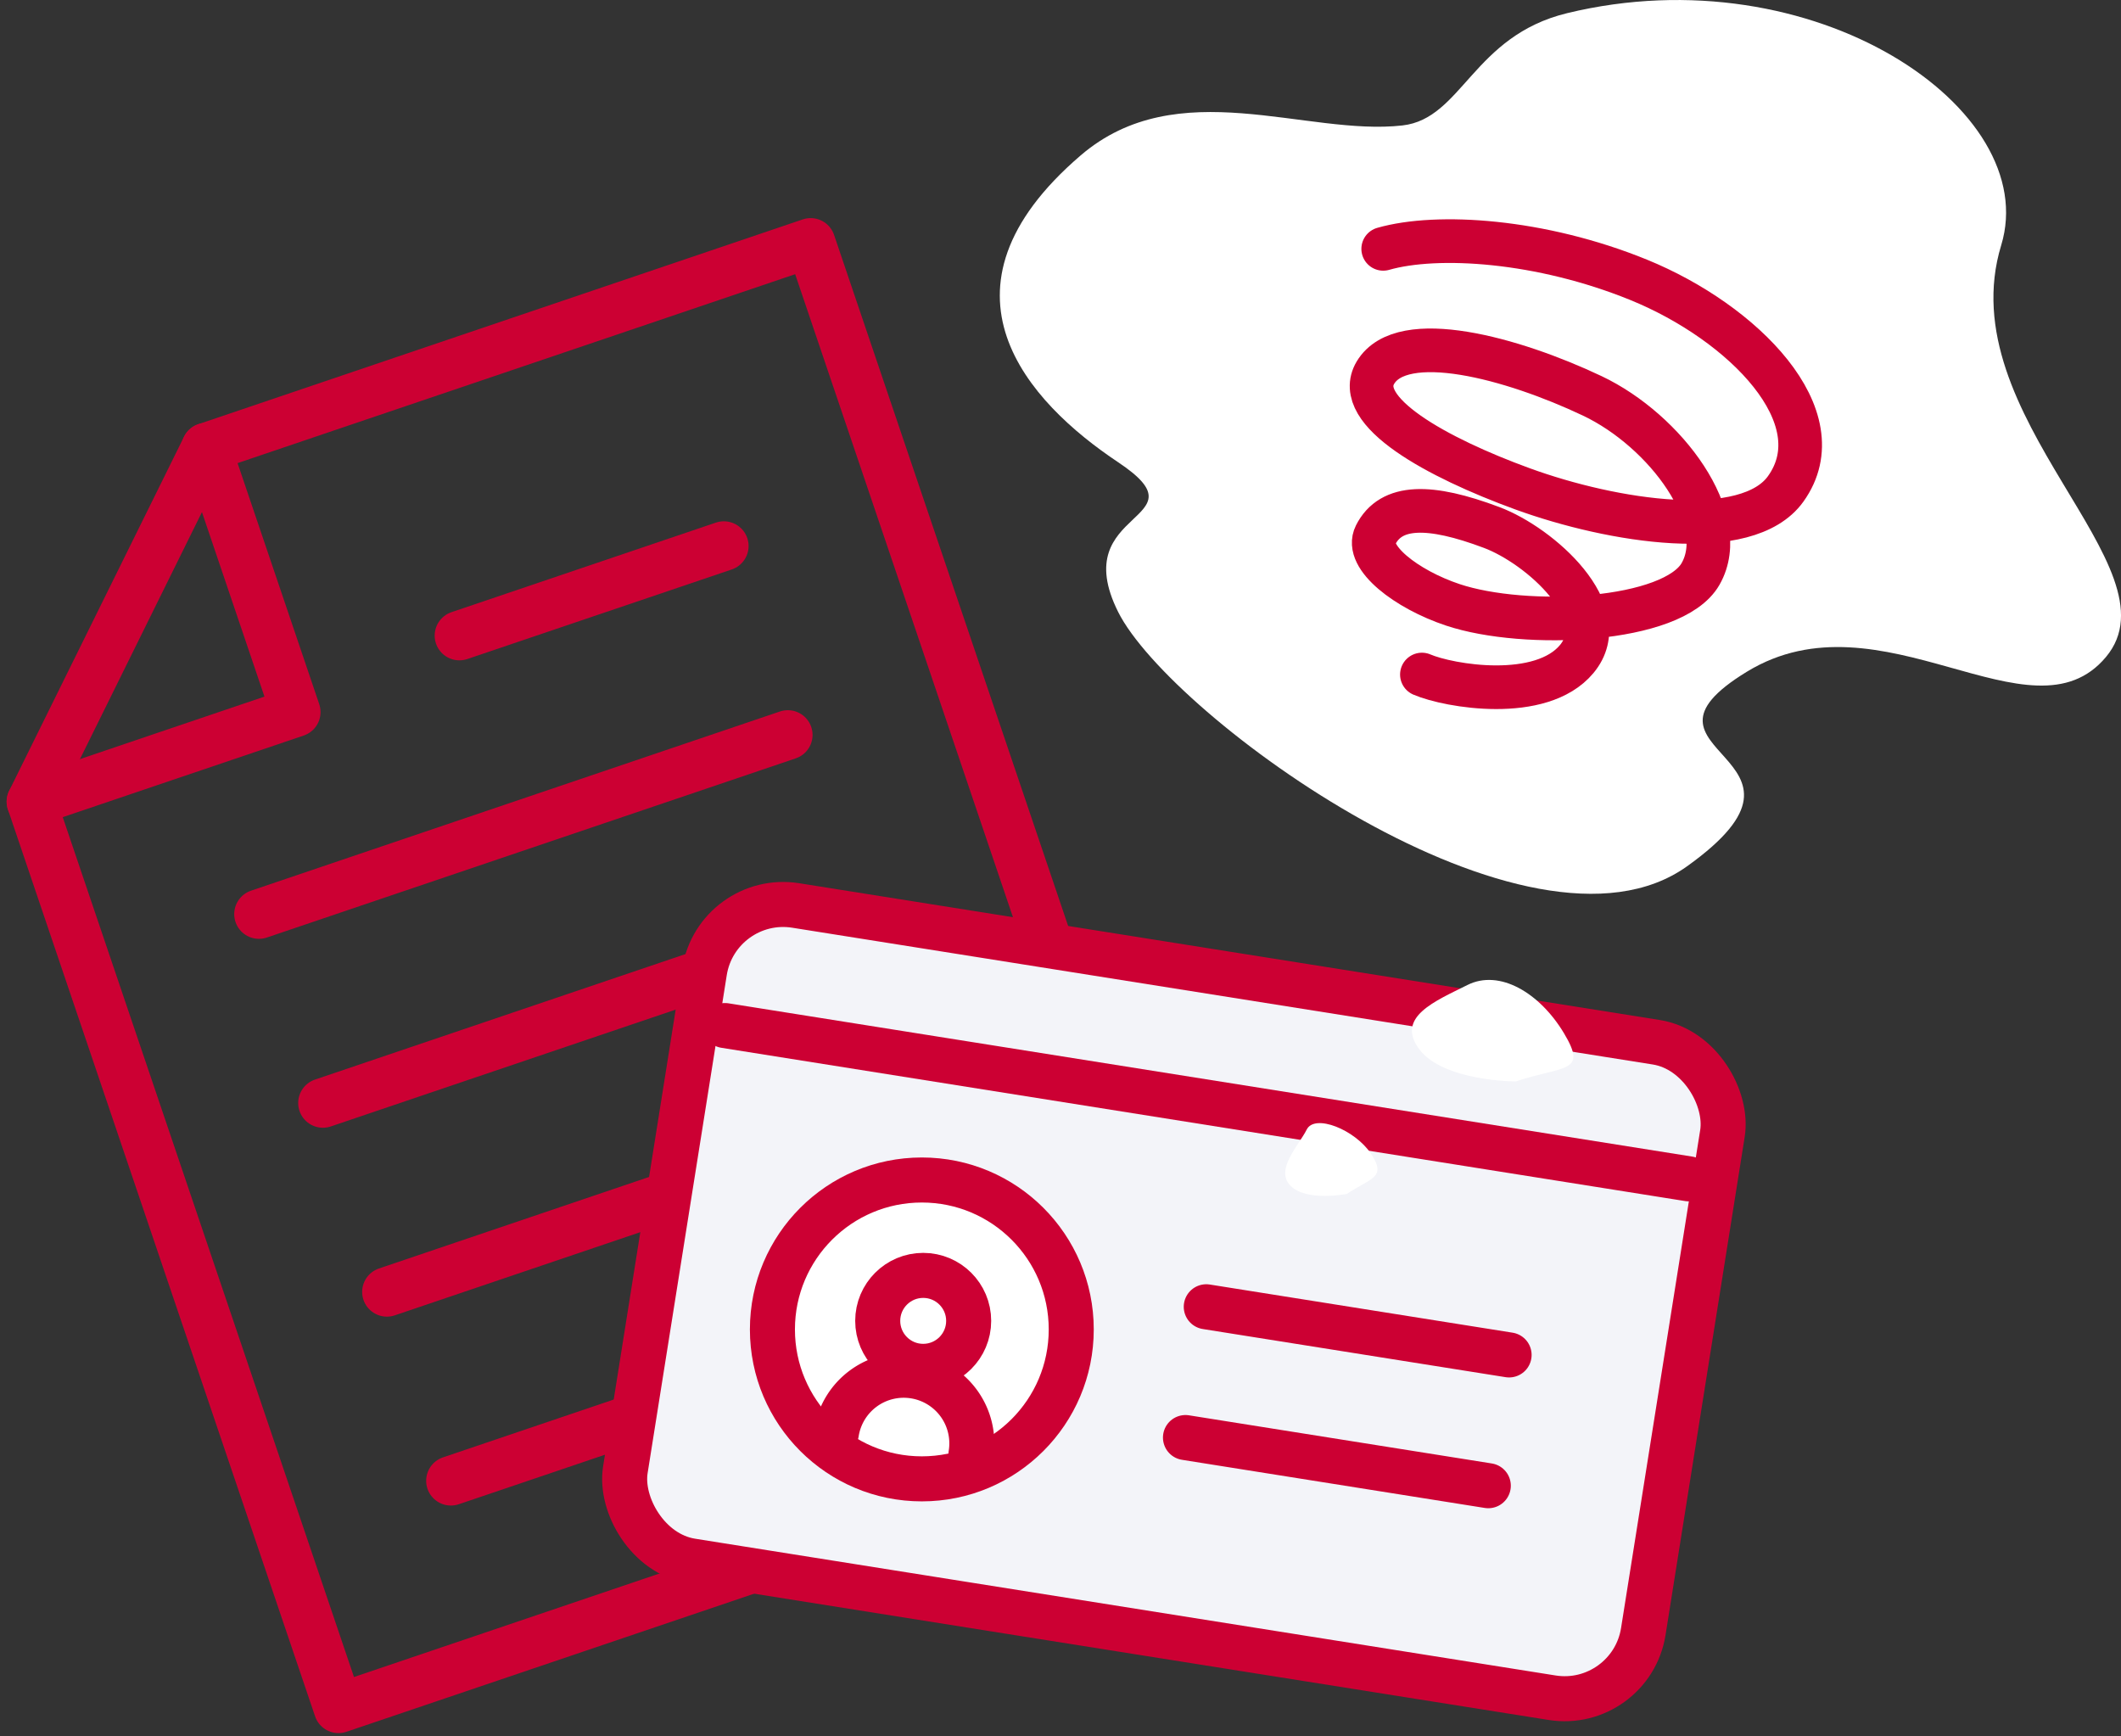
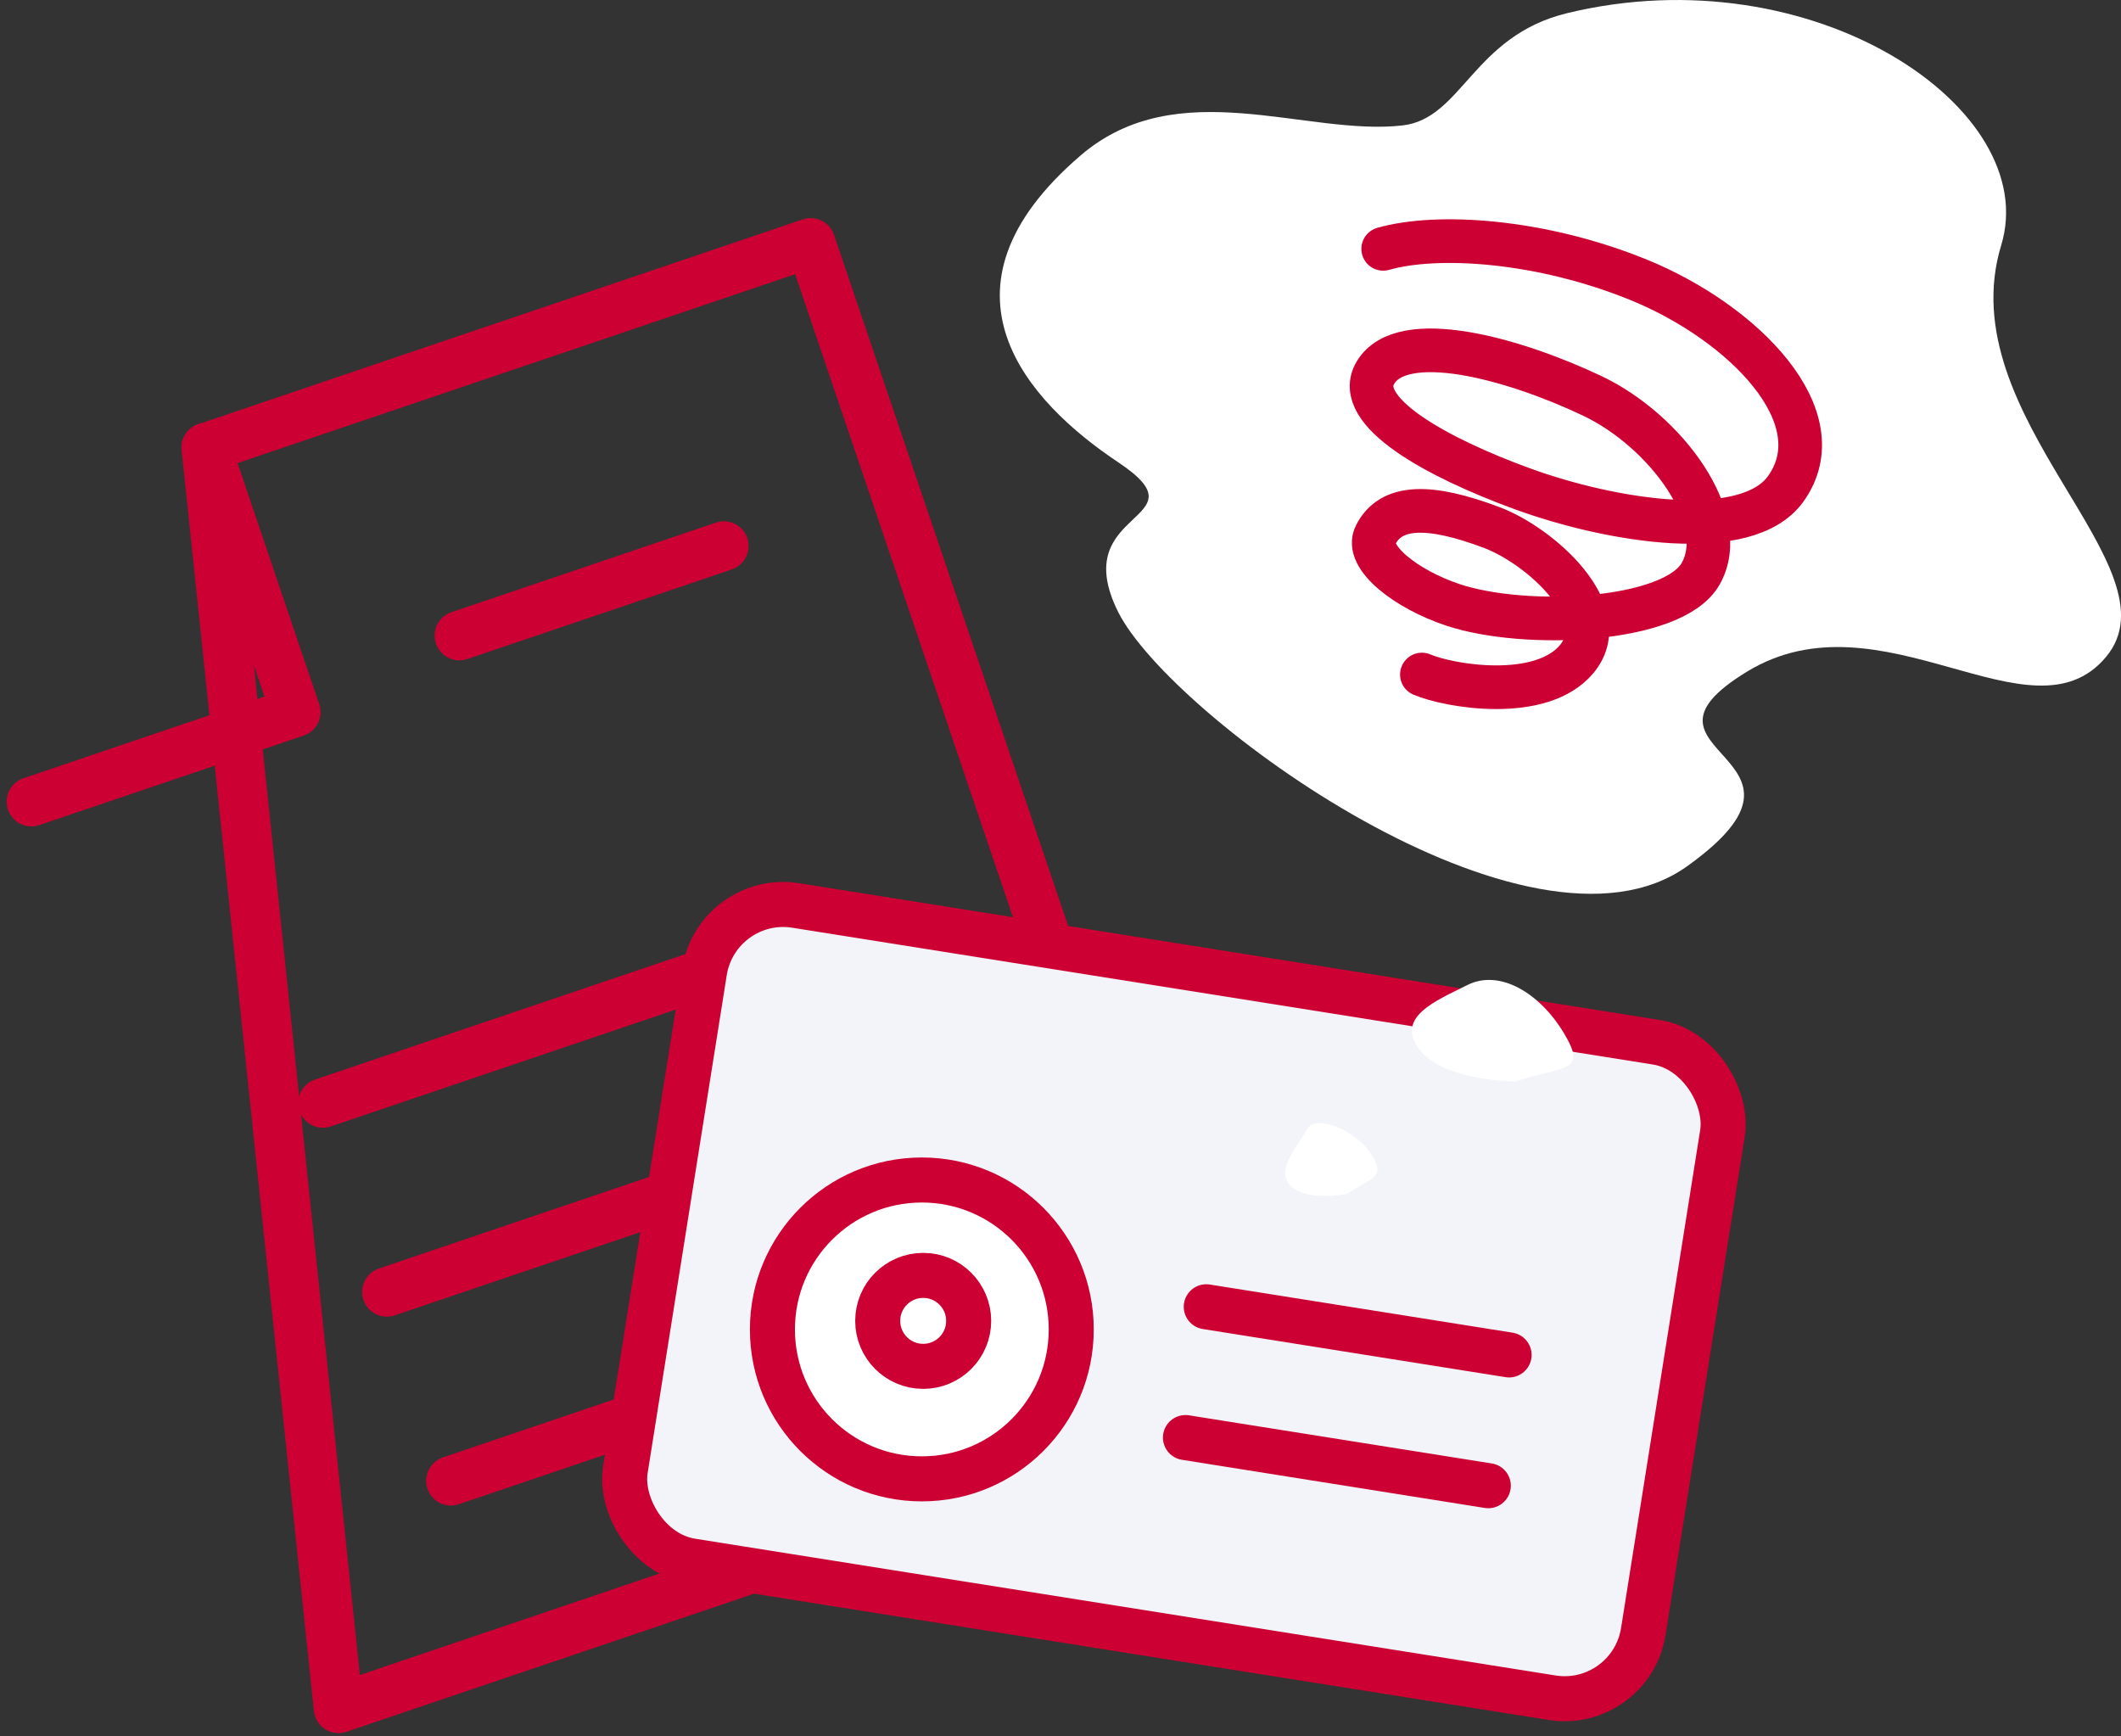
<svg xmlns="http://www.w3.org/2000/svg" width="85.769" height="70.197">
  <rect width="100%" height="100%" fill="#333333" stroke="none" />
  <g data-name="グループ 4661">
    <g data-name="グループ 4658" stroke="#c03" stroke-linecap="round" stroke-linejoin="round">
      <g fill="none" stroke-width="2">
-         <path data-name="パス 2996" d="M8.339 18.099l24.442-8.28 16.042 47.357-35.135 11.9L1.269 32.413z" />
+         <path data-name="パス 2996" d="M8.339 18.099l24.442-8.28 16.042 47.357-35.135 11.9z" />
        <path data-name="パス 2997" d="M1.269 32.415l10.693-3.622-3.623-10.694" />
        <path data-name="線 954" d="M18.577 25.7l10.694-3.622" />
-         <path data-name="線 955" d="M10.471 36.961l21.387-7.245" />
        <path data-name="線 956" d="M13.058 44.599l21.387-7.245" />
        <path data-name="線 957" d="M15.645 52.237l21.387-7.245" />
        <path data-name="線 958" d="M18.233 59.875L39.62 52.63" />
      </g>
      <g data-name="グループ 4657" transform="translate(24.782 36.106)" stroke-width="1.821">
        <rect data-name="長方形 2557" width="41.68" height="26.836" rx="3.221" transform="rotate(9.03 2.106 26.674)" fill="#f3f4f9" />
        <g data-name="グループ 4656" transform="translate(6.453 11.606)" fill="#fff">
          <circle data-name="楕円形 2130" cx="6.042" cy="6.042" r="6.042" />
          <circle data-name="楕円形 2131" cx="1.839" cy="1.839" r="1.839" transform="translate(4.258 3.857)" />
-           <path data-name="パス 2998" d="M2.589 10.217a2.754 2.754 0 013.153-2.288 2.754 2.754 0 012.288 3.153" />
        </g>
-         <path data-name="線 959" fill="#fff" d="M4.531 5.361l38.977 6.198" />
        <path data-name="線 960" fill="#fff" d="M23.997 16.732l12.246 1.947" />
        <path data-name="線 961" fill="#fff" d="M23.156 22.02l12.246 1.947" />
      </g>
    </g>
    <g data-name="グループ 4660">
      <path data-name="パス 2992" d="M80.925 9.914c1.672-5.493-7.566-11.8-17.553-9.382-3.816.926-4.245 4.265-6.657 4.54-3.9.444-9.087-2.155-13.013 1.21-6.355 5.448-2.119 9.987 1.513 12.408s-2.118 1.816 0 6.052 16.644 14.829 23 10.29-3.026-4.54 2.421-7.869 11.5 3.027 14.527-.6-6.357-9.689-4.238-16.649z" fill="#fff" />
      <path data-name="パス 2994" d="M61.292 43.727c1.951-.65 2.926-.325 1.951-1.951s-2.6-2.6-3.9-1.95-2.925 1.3-1.95 2.6 3.899 1.301 3.899 1.301z" fill="#fff" />
      <path data-name="パス 2995" d="M54.465 48.274c.975-.65 1.625-.65.975-1.625s-2.275-1.626-2.6-.975-1.3 1.625-.65 2.275 2.275.325 2.275.325z" fill="#fff" />
      <path data-name="パス 2993" d="M57.499 27.274c1.095.47 4.815 1.108 6.26-.626 1.565-1.878-1.477-4.584-3.443-5.321-2.5-.94-4.069-.94-4.695.313-.443.885 1.252 2.191 3.13 2.817 2.925.975 8.9.708 10.017-1.252 1.252-2.191-1.409-5.791-4.383-7.2-3.231-1.531-7.684-2.74-8.764-.939-.94 1.565 2.5 3.443 5.947 4.7 3.639 1.324 9.078 2.192 10.643 0 2.075-2.9-1.722-6.73-5.947-8.451-3.959-1.613-8.139-1.879-10.33-1.253" fill="none" stroke="#c03" stroke-linecap="round" stroke-linejoin="round" stroke-width="1.765" />
    </g>
  </g>
</svg>